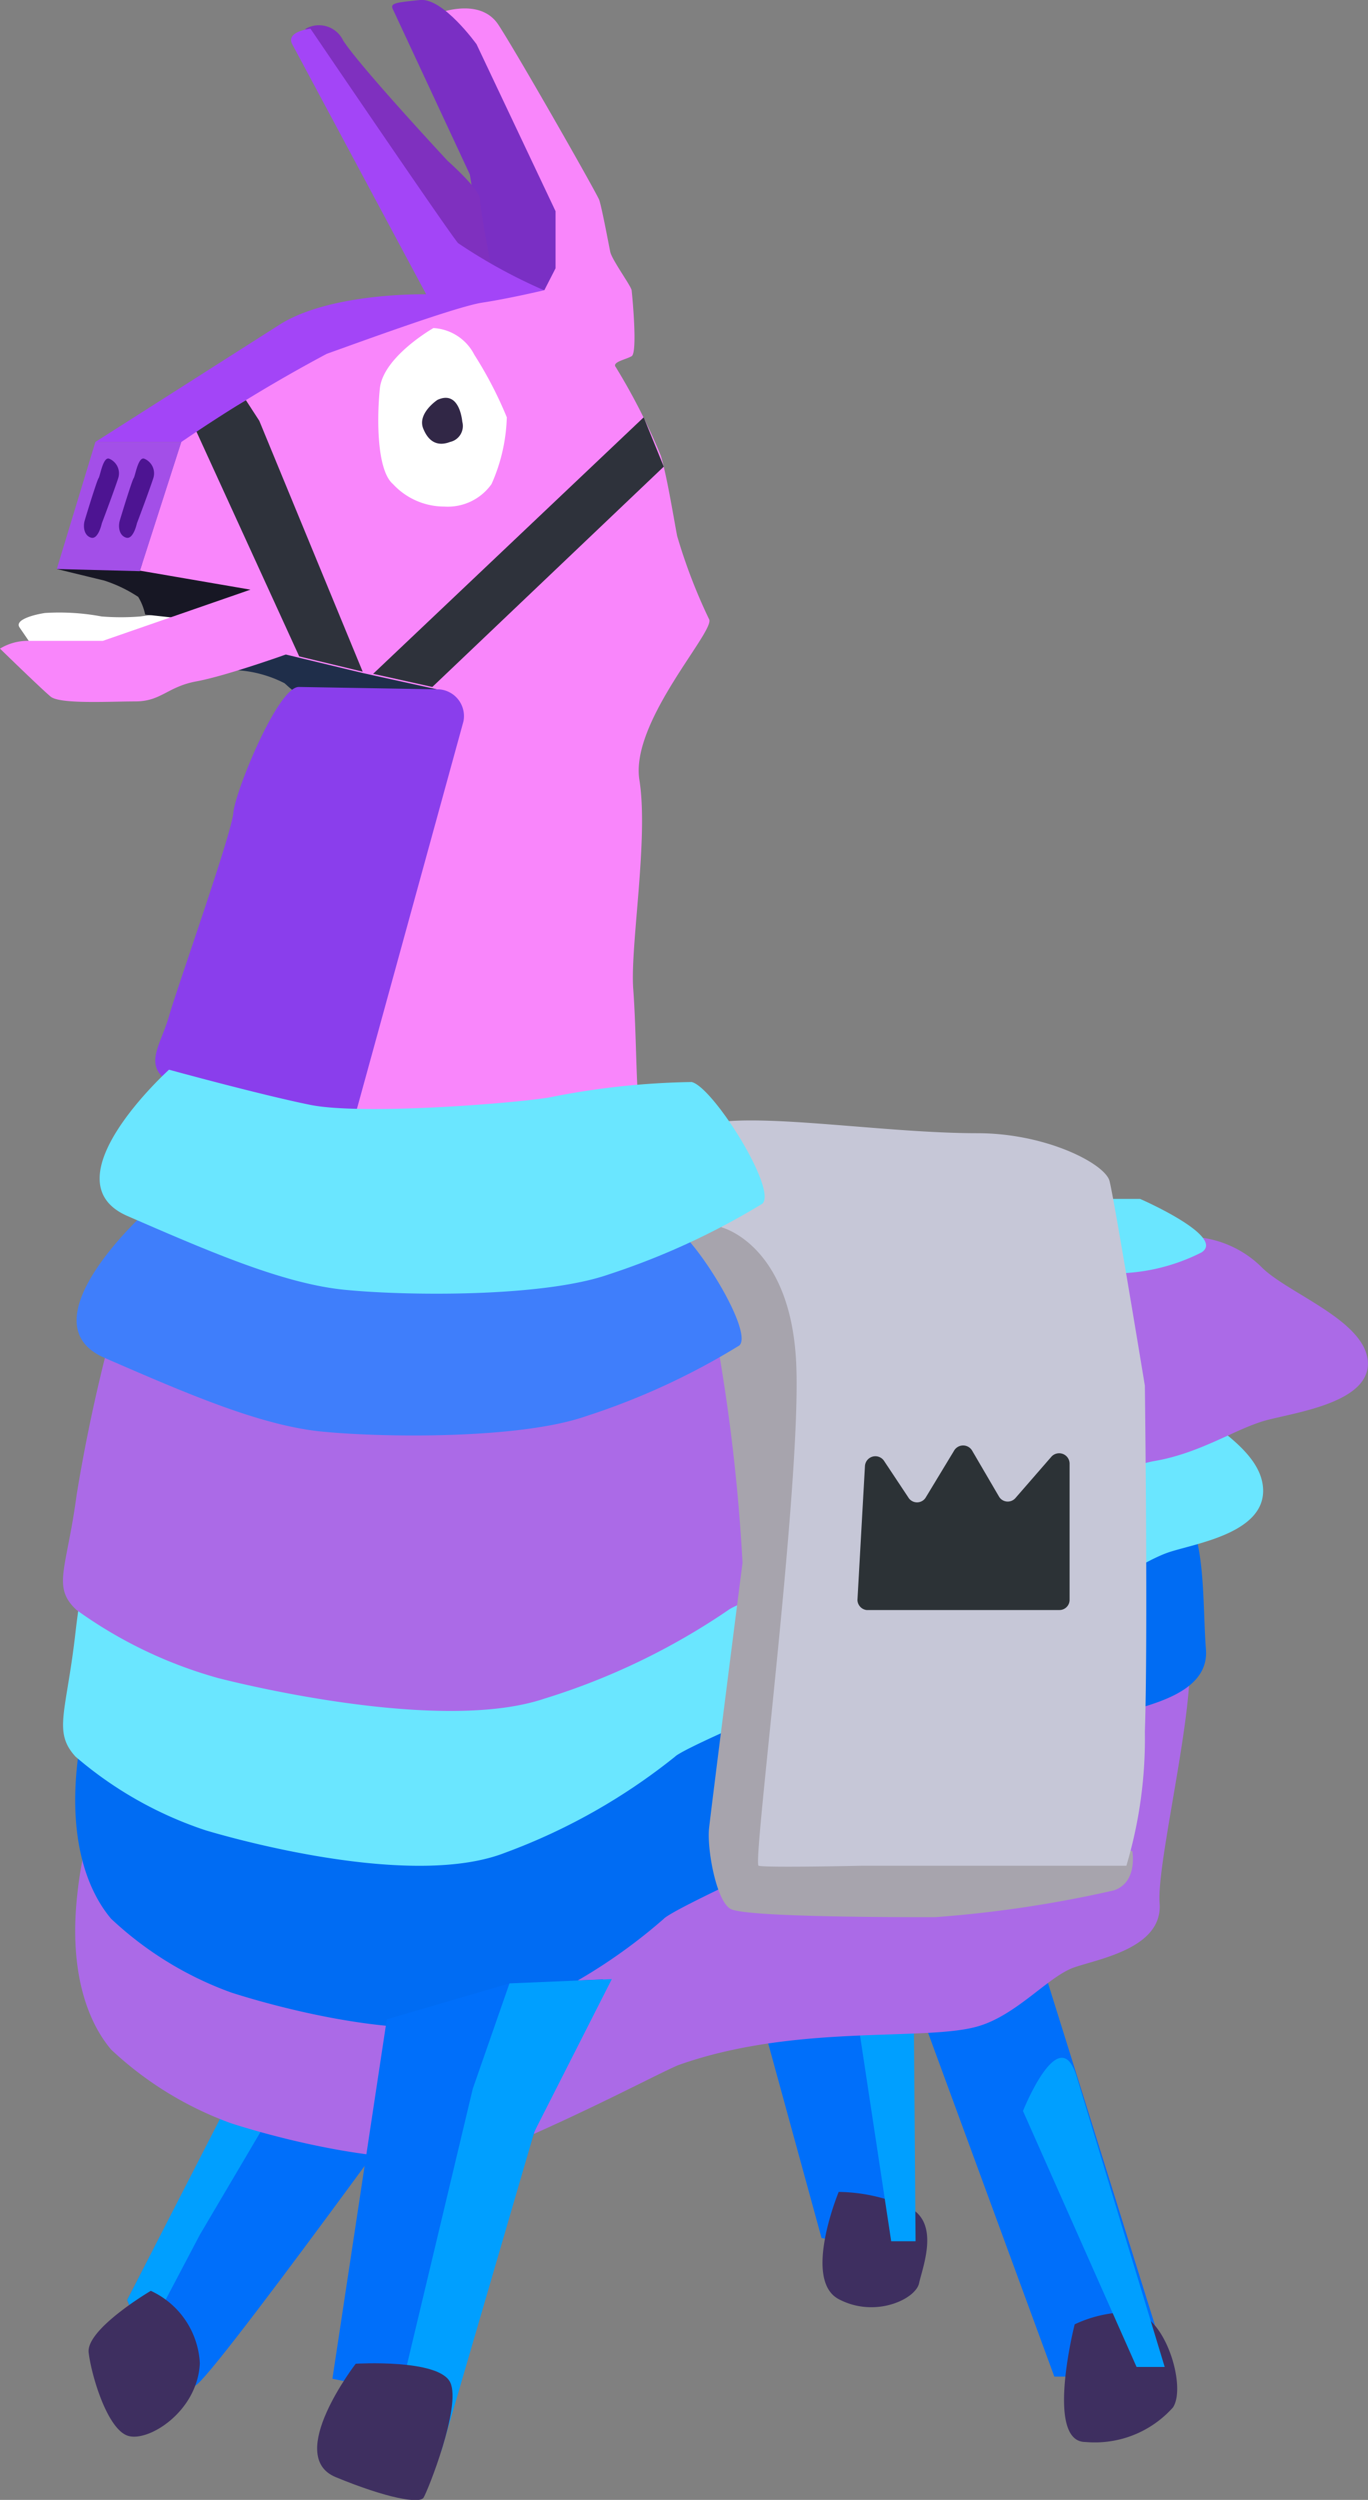
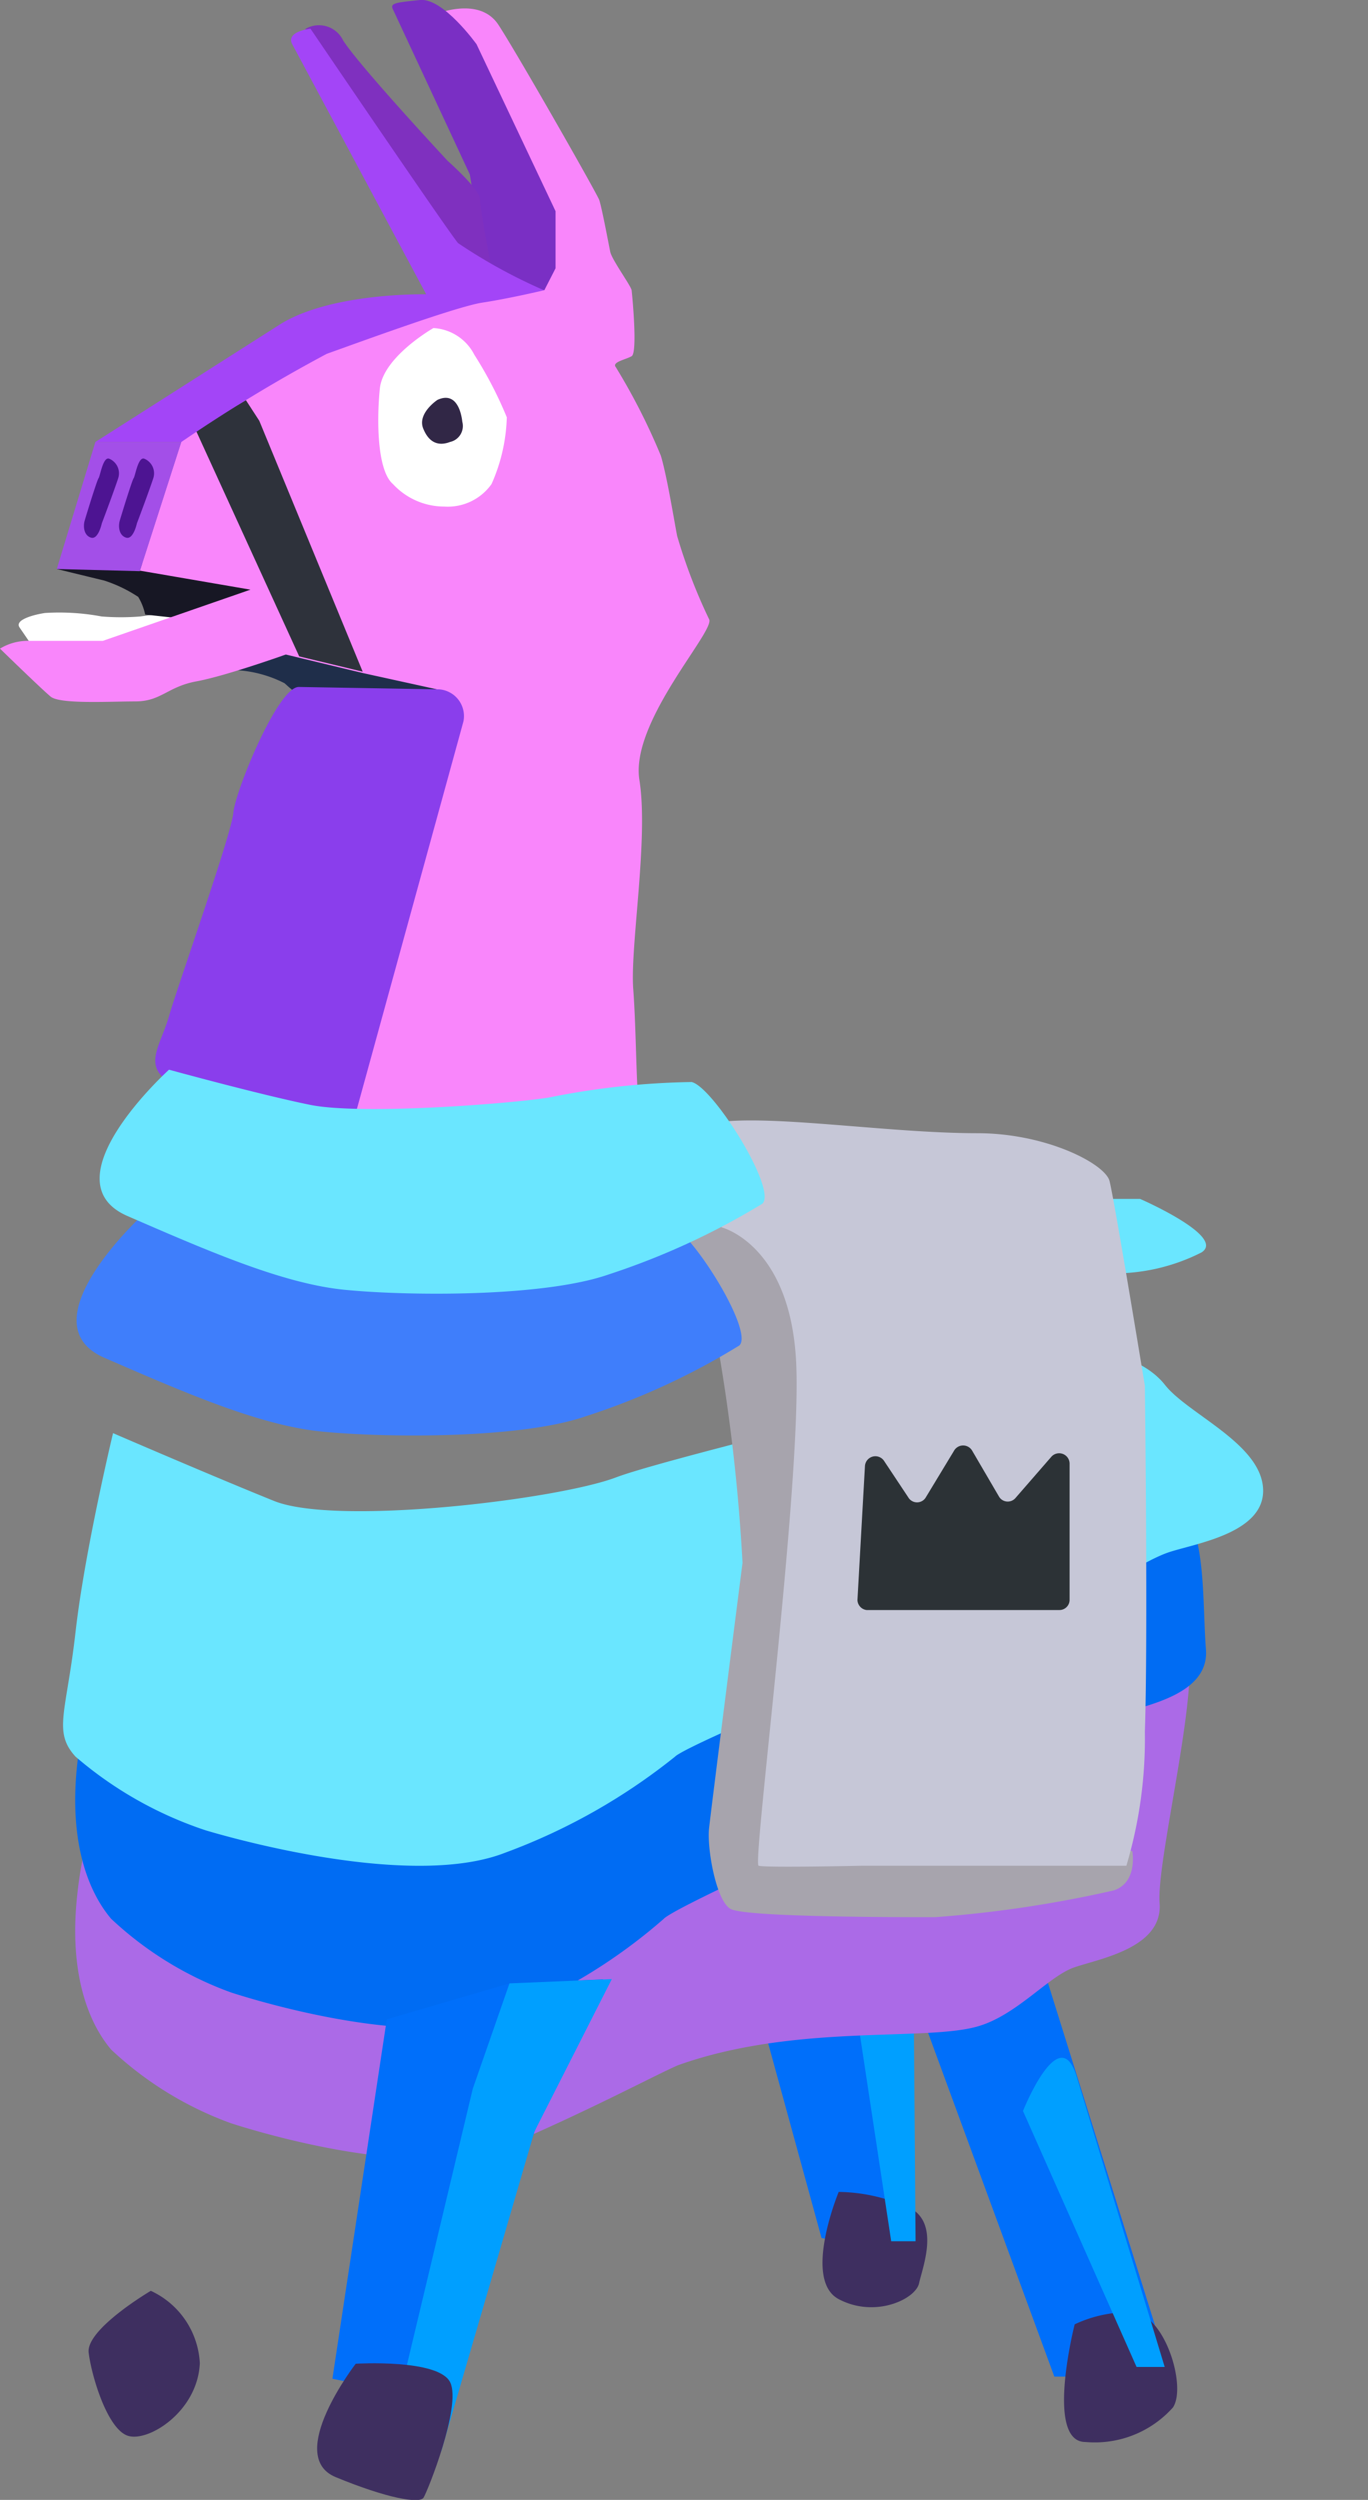
<svg xmlns="http://www.w3.org/2000/svg" viewBox="0 0 51.07 93.27">
  <rect x="0" y="0" width="51.07" height="93.27" fill="#808080" stroke="none" />
  <defs>
    <style>.cls-1{fill:#006ffa;}.cls-2{fill:#3e2f60;}.cls-3{fill:#009fff;}.cls-4{fill:#ab6ae7;}.cls-5{fill:#006cf3;}.cls-6{fill:#1f2e4a;}.cls-7{fill:#fff;}.cls-8{fill:#171724;}.cls-9{fill:#f986fb;}.cls-10{fill:#312746;}.cls-11{fill:#2e323b;}.cls-12{fill:#7a2fc4;}.cls-13{fill:#7f30bf;}.cls-14{fill:#a345f7;}.cls-15{fill:#a34fe8;}.cls-16{fill:#4d1492;}.cls-17{fill:#8a3eec;}.cls-18{fill:#6ae6ff;}.cls-19{fill:#a7a4ad;}.cls-20{fill:#c6c7d7;}.cls-21{fill:#2c3236;}.cls-22{fill:#3f7efb;}</style>
  </defs>
  <title>llama</title>
  <g id="Warstwa_2" data-name="Warstwa 2">
    <g id="content">
      <polygon class="cls-1" points="28.52 75.66 30.67 83.5 33.46 84.06 34.1 82.3 34.1 77.6 32.03 74.46 28.52 75.66" />
      <polygon class="cls-1" points="34.58 75.66 39.36 88.67 41.2 88.67 43.11 86.73 38.84 73.08 34.58 75.66" />
      <path class="cls-2" d="M31.31,81.78s-1.36,3.28,0,4,2.87,0,3-.59.72-2.08-.2-2.73A6.45,6.45,0,0,0,31.31,81.78Z" />
      <path class="cls-2" d="M40.12,86.72s-1.12,4.39.4,4.39a3.91,3.91,0,0,0,3.27-1.29c.52-.79-.32-3.51-1.52-3.55A4.72,4.72,0,0,0,40.12,86.72Z" />
-       <path class="cls-1" d="M10,75.66,4.75,85.81S6.19,90,7.38,88.94,18.23,74.46,18.23,74.46Z" />
-       <polygon class="cls-3" points="14.2 71.96 7.46 83.38 5.39 87.31 4.75 85.81 11.85 71.96 14.2 71.96" />
+       <path class="cls-1" d="M10,75.66,4.75,85.81Z" />
      <path class="cls-2" d="M5.63,85.47S3.2,86.9,3.31,87.78,4,90.59,4.75,90.87s2.63-.88,2.71-2.7A3.15,3.15,0,0,0,5.63,85.47Z" />
      <polygon class="cls-3" points="34.1 73.4 34.18 83.62 33.27 83.62 31.58 72.47 34.1 73.4" />
      <path class="cls-3" d="M42.43,88.31l-4.24-9.55s1.36-3.41,2-1.29,3.29,10.84,3.29,10.84Z" />
      <path class="cls-4" d="M4,67.08s-.8.64-1.12,3.65.48,4.81,1.27,5.74a13,13,0,0,0,4.48,2.75c1.3.42,7.2,2.16,10.31.83s5.66-2.7,6.38-3c4.35-1.55,9.18-.88,11.16-1.44,1.47-.41,2.66-1.88,3.63-2.21s3.31-.73,3.18-2.4,1.71-8.75.93-9.83-2.47-1.41-2.73-1.16-16.72,5.16-18.76,6S13.14,67.88,11,67,4,67.08,4,67.08Z" />
      <path class="cls-5" d="M4,62.2s-.8.64-1.12,3.65.48,4.81,1.27,5.74a13,13,0,0,0,4.48,2.75c1.3.42,7.2,2.16,10.31.83a20.36,20.36,0,0,0,5.84-3.58c.52-.56,12-5.69,13.5-6s2.59-1.32,3.56-1.65,3.31-.73,3.18-2.4,0-4.09-.8-5.17-2.47-1.41-2.73-1.16-16.72,5.17-18.76,6S13.14,63,11,62.08,4,62.2,4,62.2Z" />
      <path class="cls-6" d="M8.71,25a4.47,4.47,0,0,1,1.91.49l.18.16.8.68,4.81-.51.16-.55-1.33-.37-3.32-.5-2-.15Z" />
      <path class="cls-7" d="M.73,23.41l.52.76H3.84L7.36,23l-.86-.17L5.24,23a9,9,0,0,1-1.45,0,8.55,8.55,0,0,0-2.11-.13C1.28,22.93.53,23.12.73,23.41Z" />
      <path class="cls-8" d="M2.12,21.23l1.77.43a5.19,5.19,0,0,1,1.27.61,2.13,2.13,0,0,1,.26.66l2.48.27,1.77-1s-.59-.8-.63-.81-5.11-.52-5.11-.52Z" />
      <path class="cls-9" d="M16.18.56s1.7-.75,2.43.37,3.67,6.28,3.76,6.53.35,1.63.41,1.93.78,1.28.8,1.44.23,2.33,0,2.46-.75.22-.59.41A23.37,23.37,0,0,1,24.67,17c.23.76.5,2.44.61,3a20.51,20.51,0,0,0,1.19,3.1c.26.42-2.95,3.82-2.6,6s-.35,6.2-.23,7.8.11,4,.23,4.36-1.9.75-3.56,1a34.49,34.49,0,0,1-4.88,0c-1.37,0-1.49-.17-2.92-.92s.4-2.18.74-3.56,1.61-3.9,1.95-5.1a48.76,48.76,0,0,0,1.09-5.28,15.91,15.91,0,0,0,.12-1.66l-2.87-.63-2.87-.69s-2.24.8-3.33,1-1.32.75-2.29.75-2.81.11-3.16-.18S0,24.2,0,24.2a2,2,0,0,1,1.09-.29H3.84L9.35,22l-4.13-.71,1.55-4.82,3.67-2.85L16,11.57l3.53-1,.83-1.09a22.72,22.72,0,0,0-.23-2.35C20,7,16.18.56,16.18.56Z" />
      <path class="cls-7" d="M16.18,12.24s-1.88,1.07-2,2.26-.1,3.06.49,3.56a2.61,2.61,0,0,0,1.92.84,2,2,0,0,0,1.76-.84,6.54,6.54,0,0,0,.57-2.49,14.71,14.71,0,0,0-1.21-2.33A1.83,1.83,0,0,0,16.18,12.24Z" />
      <path class="cls-10" d="M16.33,14.92s-.76.5-.53,1.07.61.65,1,.5a.61.61,0,0,0,.46-.75C17.21,15.3,17,14.61,16.33,14.92Z" />
      <polygon class="cls-11" points="7.3 16.03 11.17 24.49 13.54 25.06 9.68 15.7 9.18 14.93 7.3 16.03" />
-       <polygon class="cls-11" points="24.03 15.57 13.93 25.14 16.14 25.63 24.78 17.41 24.03 15.57" />
      <path class="cls-12" d="M14.66.33l2.88,6.18.4,2.42.38,1.46,2,.44.42-.82V7.88L17.79,1.65S16.54-.09,15.68,0,14.56.11,14.66.33Z" />
      <path class="cls-13" d="M16.71,6s1.21,1.07,1.21,1.43.4,2.43.4,2.43S17,10,16.58,9.49s-2.47-3.65-2.47-3.65L11.4,1.08a1,1,0,0,1,1.41.43C13.44,2.49,16.71,6,16.71,6Z" />
      <path class="cls-14" d="M10.91,1.65l5,9.33s-3.59-.08-5.5,1.15L3.56,16.49H6.77A57.59,57.59,0,0,1,12.2,13.2c1.07-.38,4.82-1.76,5.81-1.91s2.3-.46,2.3-.46A20,20,0,0,1,17.1,9.07c-.39-.46-5.51-8-5.51-8S10.66,1.17,10.91,1.65Z" />
      <polygon class="cls-15" points="2.12 21.23 5.22 21.31 6.77 16.49 3.56 16.49 2.12 21.23" />
      <path class="cls-16" d="M4.09,17.12a.59.59,0,0,1,.32.73c-.16.49-.61,1.68-.61,1.68s-.13.61-.4.53-.3-.42-.24-.63.46-1.51.52-1.59S3.85,17,4.09,17.12Z" />
      <path class="cls-16" d="M5.4,17.12a.59.59,0,0,1,.32.73c-.16.49-.61,1.68-.61,1.68s-.13.61-.4.53-.3-.42-.24-.63.46-1.51.52-1.59S5.16,17,5.4,17.12Z" />
      <path class="cls-17" d="M11.16,25.63l5.24.09a1,1,0,0,1,.9,1.2L13.24,41.68S7.29,41,6.31,40.37,6,39,6.31,37.91s2.33-6.77,2.4-7.58S10.38,25.61,11.16,25.63Z" />
      <path class="cls-18" d="M4.22,53.47s-1.06,4.41-1.4,7.42-.85,3.72,0,4.65a14.39,14.39,0,0,0,4.86,2.75c1.41.42,7.81,2.16,11.19.83a22.61,22.61,0,0,0,6.33-3.58c.56-.56,13-5.7,14.64-6s2.81-1.32,3.87-1.65,3.58-.74,3.44-2.4-2.81-2.74-3.66-3.82-2.67-1.4-3-1.16S25.19,54.29,23,55.12,12.56,56.94,10.23,56,4.22,53.47,4.22,53.47Z" />
-       <path class="cls-4" d="M4.38,48.92a62.48,62.48,0,0,0-1.52,6.86c-.37,2.78-.93,3.43,0,4.29a16.68,16.68,0,0,0,5.29,2.54c1.53.39,8.49,2,12.16.77a25.55,25.55,0,0,0,6.88-3.31c.62-.52,14.16-5.26,15.91-5.56s3.06-1.23,4.21-1.53,3.9-.68,3.75-2.22-3.06-2.53-4-3.52a3.94,3.94,0,0,0-3.21-1.07c-.31.23-16.69,3.52-19.09,4.28s-11.33,1.68-13.87.84S4.38,48.92,4.38,48.92Z" />
      <path class="cls-18" d="M40.56,44.73h2s3.24,1.41,2.29,2a7.24,7.24,0,0,1-3.38.78C41.19,47.46,40.56,44.73,40.56,44.73Z" />
      <path class="cls-19" d="M26.16,44.52l4.4,2.07L32,53.93l-2.05,7,1.22,7.19,11.1.94s.22,1.17-.69,1.47a44.69,44.69,0,0,1-6.68,1c-1.39,0-7.09,0-7.63-.31s-.88-2.26-.8-3,1.14-9.07,1.25-9.91a68.75,68.75,0,0,0-1-8.53,38.45,38.45,0,0,0-2.84-4.51C23.68,45,26.16,44.52,26.16,44.52Z" />
      <path class="cls-20" d="M26.93,45.79s2.56.62,2.79,5-1.64,18.74-1.4,18.82,3.87,0,3.87,0l9.86,0a16.56,16.56,0,0,0,.69-5c.12-3.5,0-12.91,0-12.91s-1.15-7-1.32-7.64-2.36-1.78-4.93-1.78c-3.44,0-8-.76-10-.36-.81.16.93,3.17.45,3.84Z" />
      <path class="cls-21" d="M32.35,60.07h7.19a.38.38,0,0,0,.39-.39V54.6a.39.39,0,0,0-.68-.25l-1.34,1.54a.38.38,0,0,1-.62-.06l-1-1.71a.39.39,0,0,0-.67,0l-1.06,1.75a.38.38,0,0,1-.65,0L33,54.5a.39.39,0,0,0-.71.2l-.28,5A.39.39,0,0,0,32.35,60.07Z" />
      <path class="cls-22" d="M5.45,45.21S.86,49.34,3.9,50.66,9.7,53.18,12,53.41s7.4.29,9.87-.57A26.42,26.42,0,0,0,27.6,50.2c.57-.52-1.84-4.36-2.64-4.53a28.86,28.86,0,0,0-5.34.57c-1.43.23-7,.66-8.91.28S5.45,45.21,5.45,45.21Z" />
      <path class="cls-18" d="M6.31,39.91s-4.59,4.14-1.55,5.46,5.8,2.52,8.09,2.75,7.4.29,9.87-.57a27.44,27.44,0,0,0,5.74-2.64c.57-.52-1.84-4.36-2.64-4.54a29,29,0,0,0-5.34.58c-1.43.23-7,.66-8.91.27S6.31,39.91,6.31,39.91Z" />
      <polygon class="cls-1" points="14.44 75.34 12.41 88.75 16.8 89.65 19.95 79.53 22.52 73.85 19.02 74 14.44 75.34" />
      <polygon class="cls-3" points="14.73 90.17 17.65 77.93 19.02 74 22.84 73.84 19.95 79.53 16.47 91.46 14.73 90.17" />
      <path class="cls-2" d="M13.28,88.19s-2.66,3.44-.75,4.23,3.13,1,3.28.77,1.42-3.41,1-4.3S13.28,88.19,13.28,88.19Z" />
    </g>
  </g>
</svg>